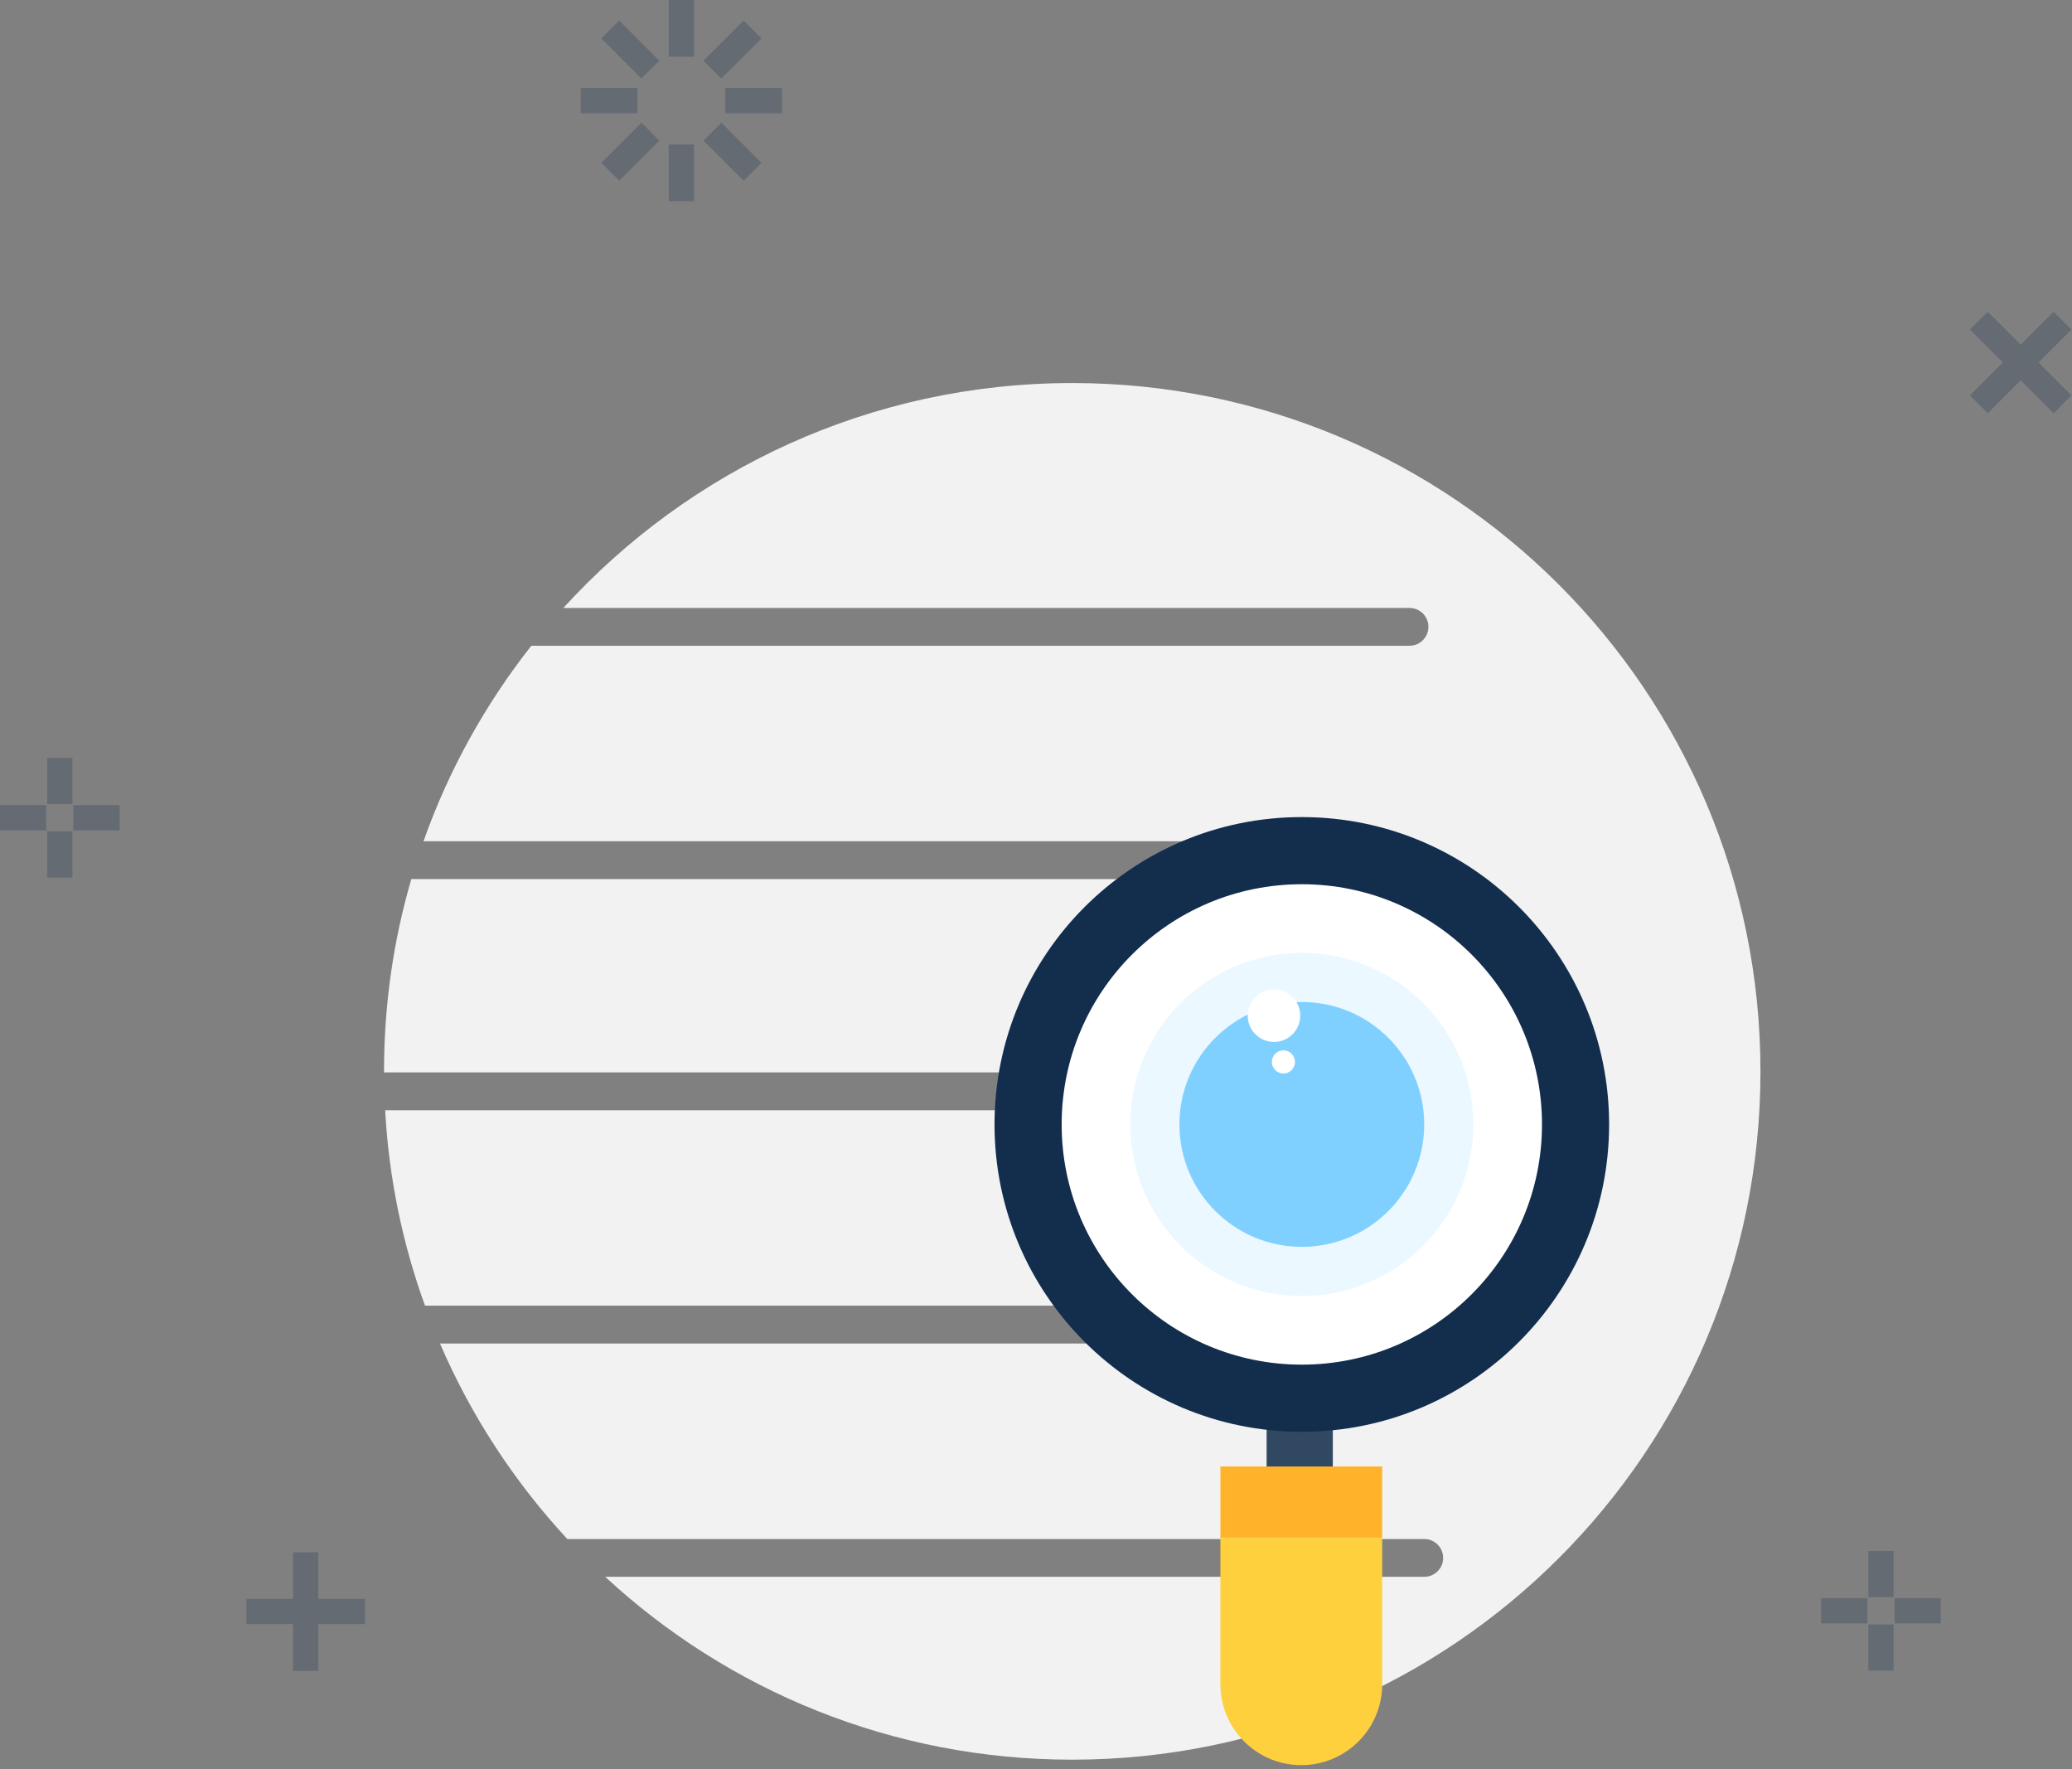
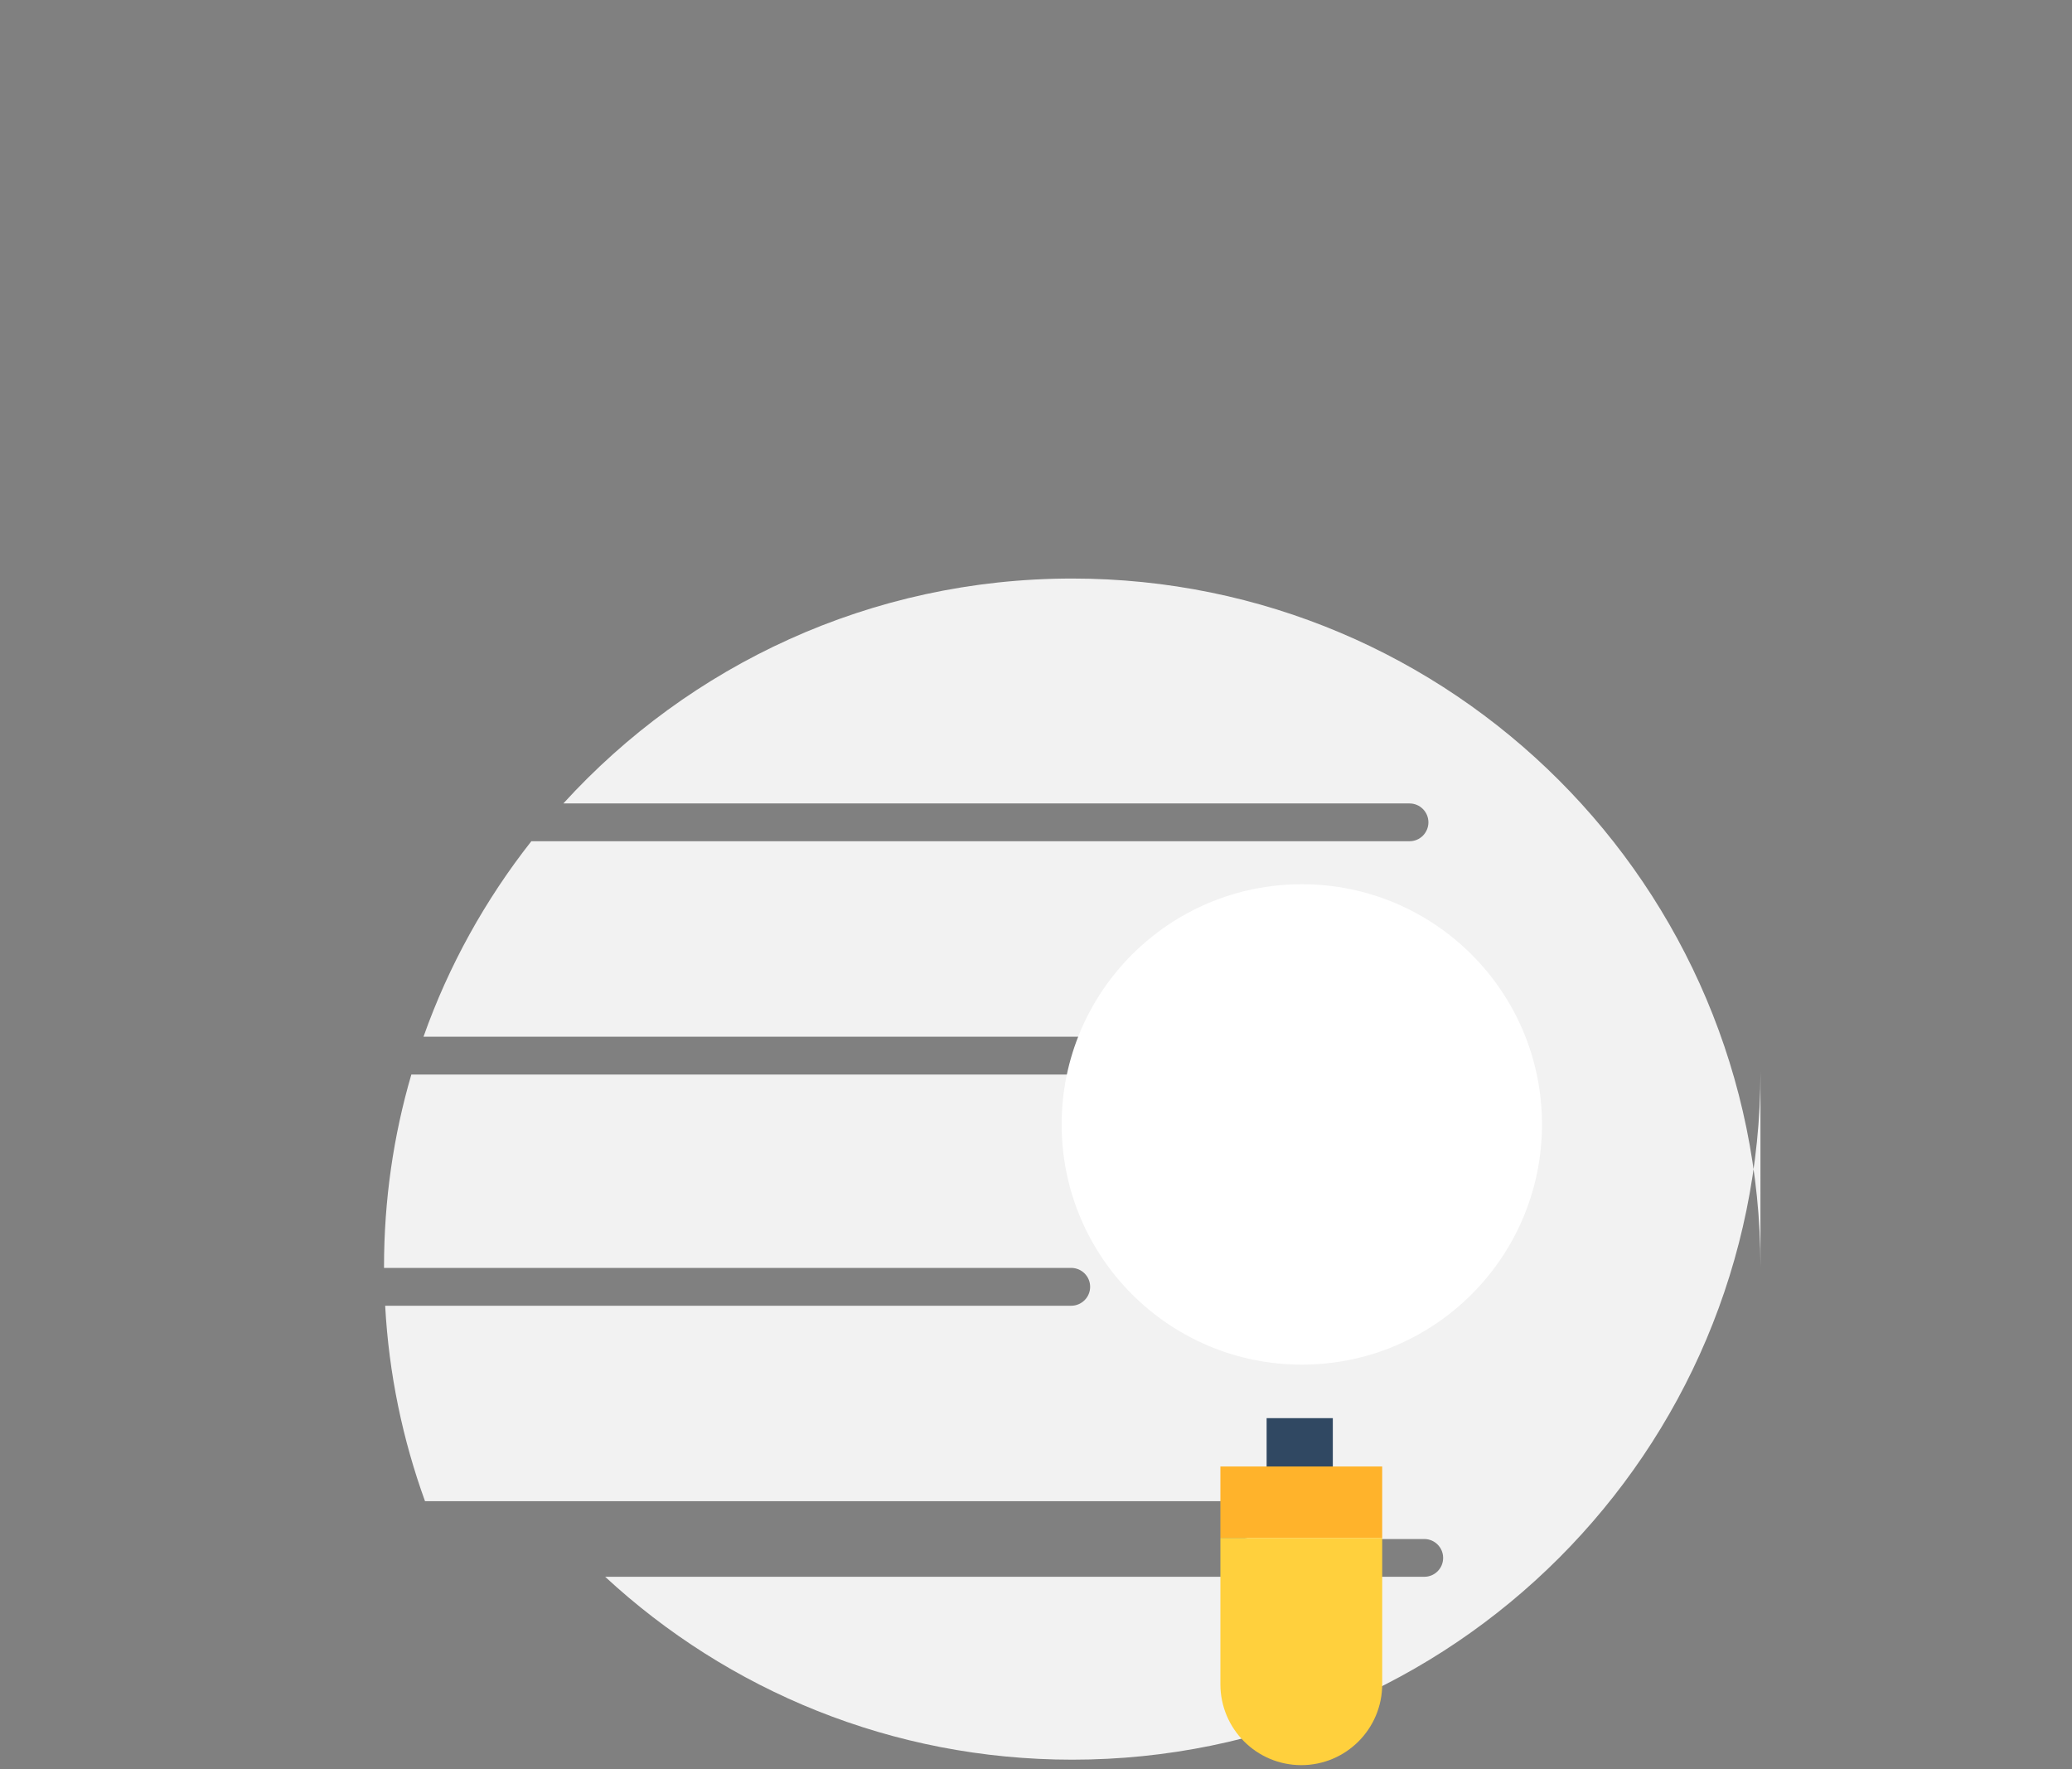
<svg xmlns="http://www.w3.org/2000/svg" width="164" height="140" viewBox="0 0 164 140">
  <rect x="0" y="0" width="164" height="140" fill="#808080" stroke="none" />
  <g fill="none" fill-rule="evenodd">
    <g>
      <g>
-         <path fill="#F2F2F2" d="M139.342 84.783c0 30.085-24.39 54.47-54.476 54.47-14.266 0-27.256-5.488-36.967-14.473h64.831c.414 0 .786-.165 1.058-.437.271-.271.437-.644.437-1.057 0-.827-.668-1.495-1.495-1.495H44.904c-4.182-4.513-7.614-9.735-10.077-15.47h53.288c.414 0 .786-.166 1.057-.438.266-.271.438-.644.438-1.057 0-.827-.674-1.5-1.495-1.5H33.64c-1.766-4.868-2.859-10.06-3.154-15.465h54.298c.414 0 .792-.172 1.064-.443.271-.272.437-.644.437-1.058 0-.826-.674-1.494-1.5-1.494H30.395v-.083c0-5.281.75-10.39 2.162-15.217h61.376c.413 0 .785-.165 1.057-.437.272-.272.437-.65.437-1.063 0-.827-.667-1.495-1.494-1.495H33.52c1.997-5.641 4.903-10.857 8.536-15.47h69.51c.413 0 .785-.166 1.057-.438.266-.272.437-.644.437-1.057 0-.827-.673-1.495-1.494-1.495H44.59c9.965-10.934 24.32-17.798 40.275-17.798 30.085 0 54.476 24.385 54.476 54.47" transform="translate(-769 -206) translate(769 206)" />
+         <path fill="#F2F2F2" d="M139.342 84.783c0 30.085-24.39 54.47-54.476 54.47-14.266 0-27.256-5.488-36.967-14.473h64.831c.414 0 .786-.165 1.058-.437.271-.271.437-.644.437-1.057 0-.827-.668-1.495-1.495-1.495H44.904h53.288c.414 0 .786-.166 1.057-.438.266-.271.438-.644.438-1.057 0-.827-.674-1.5-1.495-1.5H33.64c-1.766-4.868-2.859-10.06-3.154-15.465h54.298c.414 0 .792-.172 1.064-.443.271-.272.437-.644.437-1.058 0-.826-.674-1.494-1.5-1.494H30.395v-.083c0-5.281.75-10.39 2.162-15.217h61.376c.413 0 .785-.165 1.057-.437.272-.272.437-.65.437-1.063 0-.827-.667-1.495-1.494-1.495H33.52c1.997-5.641 4.903-10.857 8.536-15.47h69.51c.413 0 .785-.166 1.057-.438.266-.272.437-.644.437-1.057 0-.827-.673-1.495-1.494-1.495H44.59c9.965-10.934 24.32-17.798 40.275-17.798 30.085 0 54.476 24.385 54.476 54.47" transform="translate(-769 -206) translate(769 206)" />
        <path fill="#304862" d="M100.254 117.298L105.493 117.298 105.493 112.226 100.254 112.226z" transform="translate(-769 -206) translate(769 206)" />
-         <path fill="#132D4D" d="M127.362 88.982c0 13.433-10.89 24.323-24.322 24.323-13.433 0-24.323-10.89-24.323-24.323S89.607 64.66 103.04 64.66s24.322 10.89 24.322 24.322" transform="translate(-769 -206) translate(769 206)" />
        <path fill="#FFF" d="M122.049 88.982c0 10.499-8.51 19.009-19.01 19.009-10.498 0-19.008-8.51-19.008-19.009 0-10.498 8.51-19.008 19.009-19.008 10.498 0 19.009 8.51 19.009 19.008" transform="translate(-769 -206) translate(769 206)" />
-         <path fill="#EBF8FF" d="M116.615 88.982c0 7.498-6.078 13.576-13.575 13.576-7.498 0-13.576-6.078-13.576-13.576 0-7.497 6.078-13.575 13.576-13.575 7.497 0 13.575 6.078 13.575 13.575" transform="translate(-769 -206) translate(769 206)" />
-         <path fill="#80D0FF" d="M103.04 98.67c-5.351 0-9.689-4.337-9.689-9.688 0-5.35 4.338-9.688 9.689-9.688 5.35 0 9.688 4.338 9.688 9.688 0 5.351-4.338 9.689-9.688 9.689z" transform="translate(-769 -206) translate(769 206)" />
-         <path fill="#FFF" d="M102.915 80.375c0 1.148-.931 2.08-2.08 2.08-1.147 0-2.078-.932-2.078-2.08 0-1.148.93-2.08 2.079-2.08 1.148 0 2.079.932 2.079 2.08M102.5 84.034c0 .505-.41.915-.916.915-.505 0-.914-.41-.914-.915 0-.505.41-.914.914-.914.506 0 .915.41.915.914" transform="translate(-769 -206) translate(769 206)" />
        <path fill="#FFB32B" d="M96.595 121.706L109.401 121.706 109.401 116.051 96.595 116.051z" transform="translate(-769 -206) translate(769 206)" />
        <path fill="#FFD03D" d="M109.402 121.706H96.595v11.575c0 3.537 2.867 6.404 6.403 6.404 3.536 0 6.404-2.867 6.404-6.404v-11.575z" transform="translate(-769 -206) translate(769 206)" />
-         <path stroke="#132D4D" stroke-width="2" d="M5.81 64.713h3.66m-9.47 0h3.659m1.076 1.076v3.659m19.46 53.39v9.382m4.691-4.691h-9.383M4.735 59.979v3.658m145.222 63.835h3.658m-9.47 0h3.66m1.076 1.076v3.659m0-9.47v3.659m7.744-101.021L163.25 32m0-6.625L156.625 32M53.933 0v4.49m0 6.944v4.492m5.63-13.594l-3.175 3.175m-4.91 4.91l-3.175 3.176m13.593-5.63h-4.49m-6.945 0h-4.49m13.593 5.63l-3.176-3.175m-4.91-4.91l-3.175-3.175" opacity=".242" transform="translate(-769 -206) translate(769 206)" />
      </g>
    </g>
  </g>
</svg>